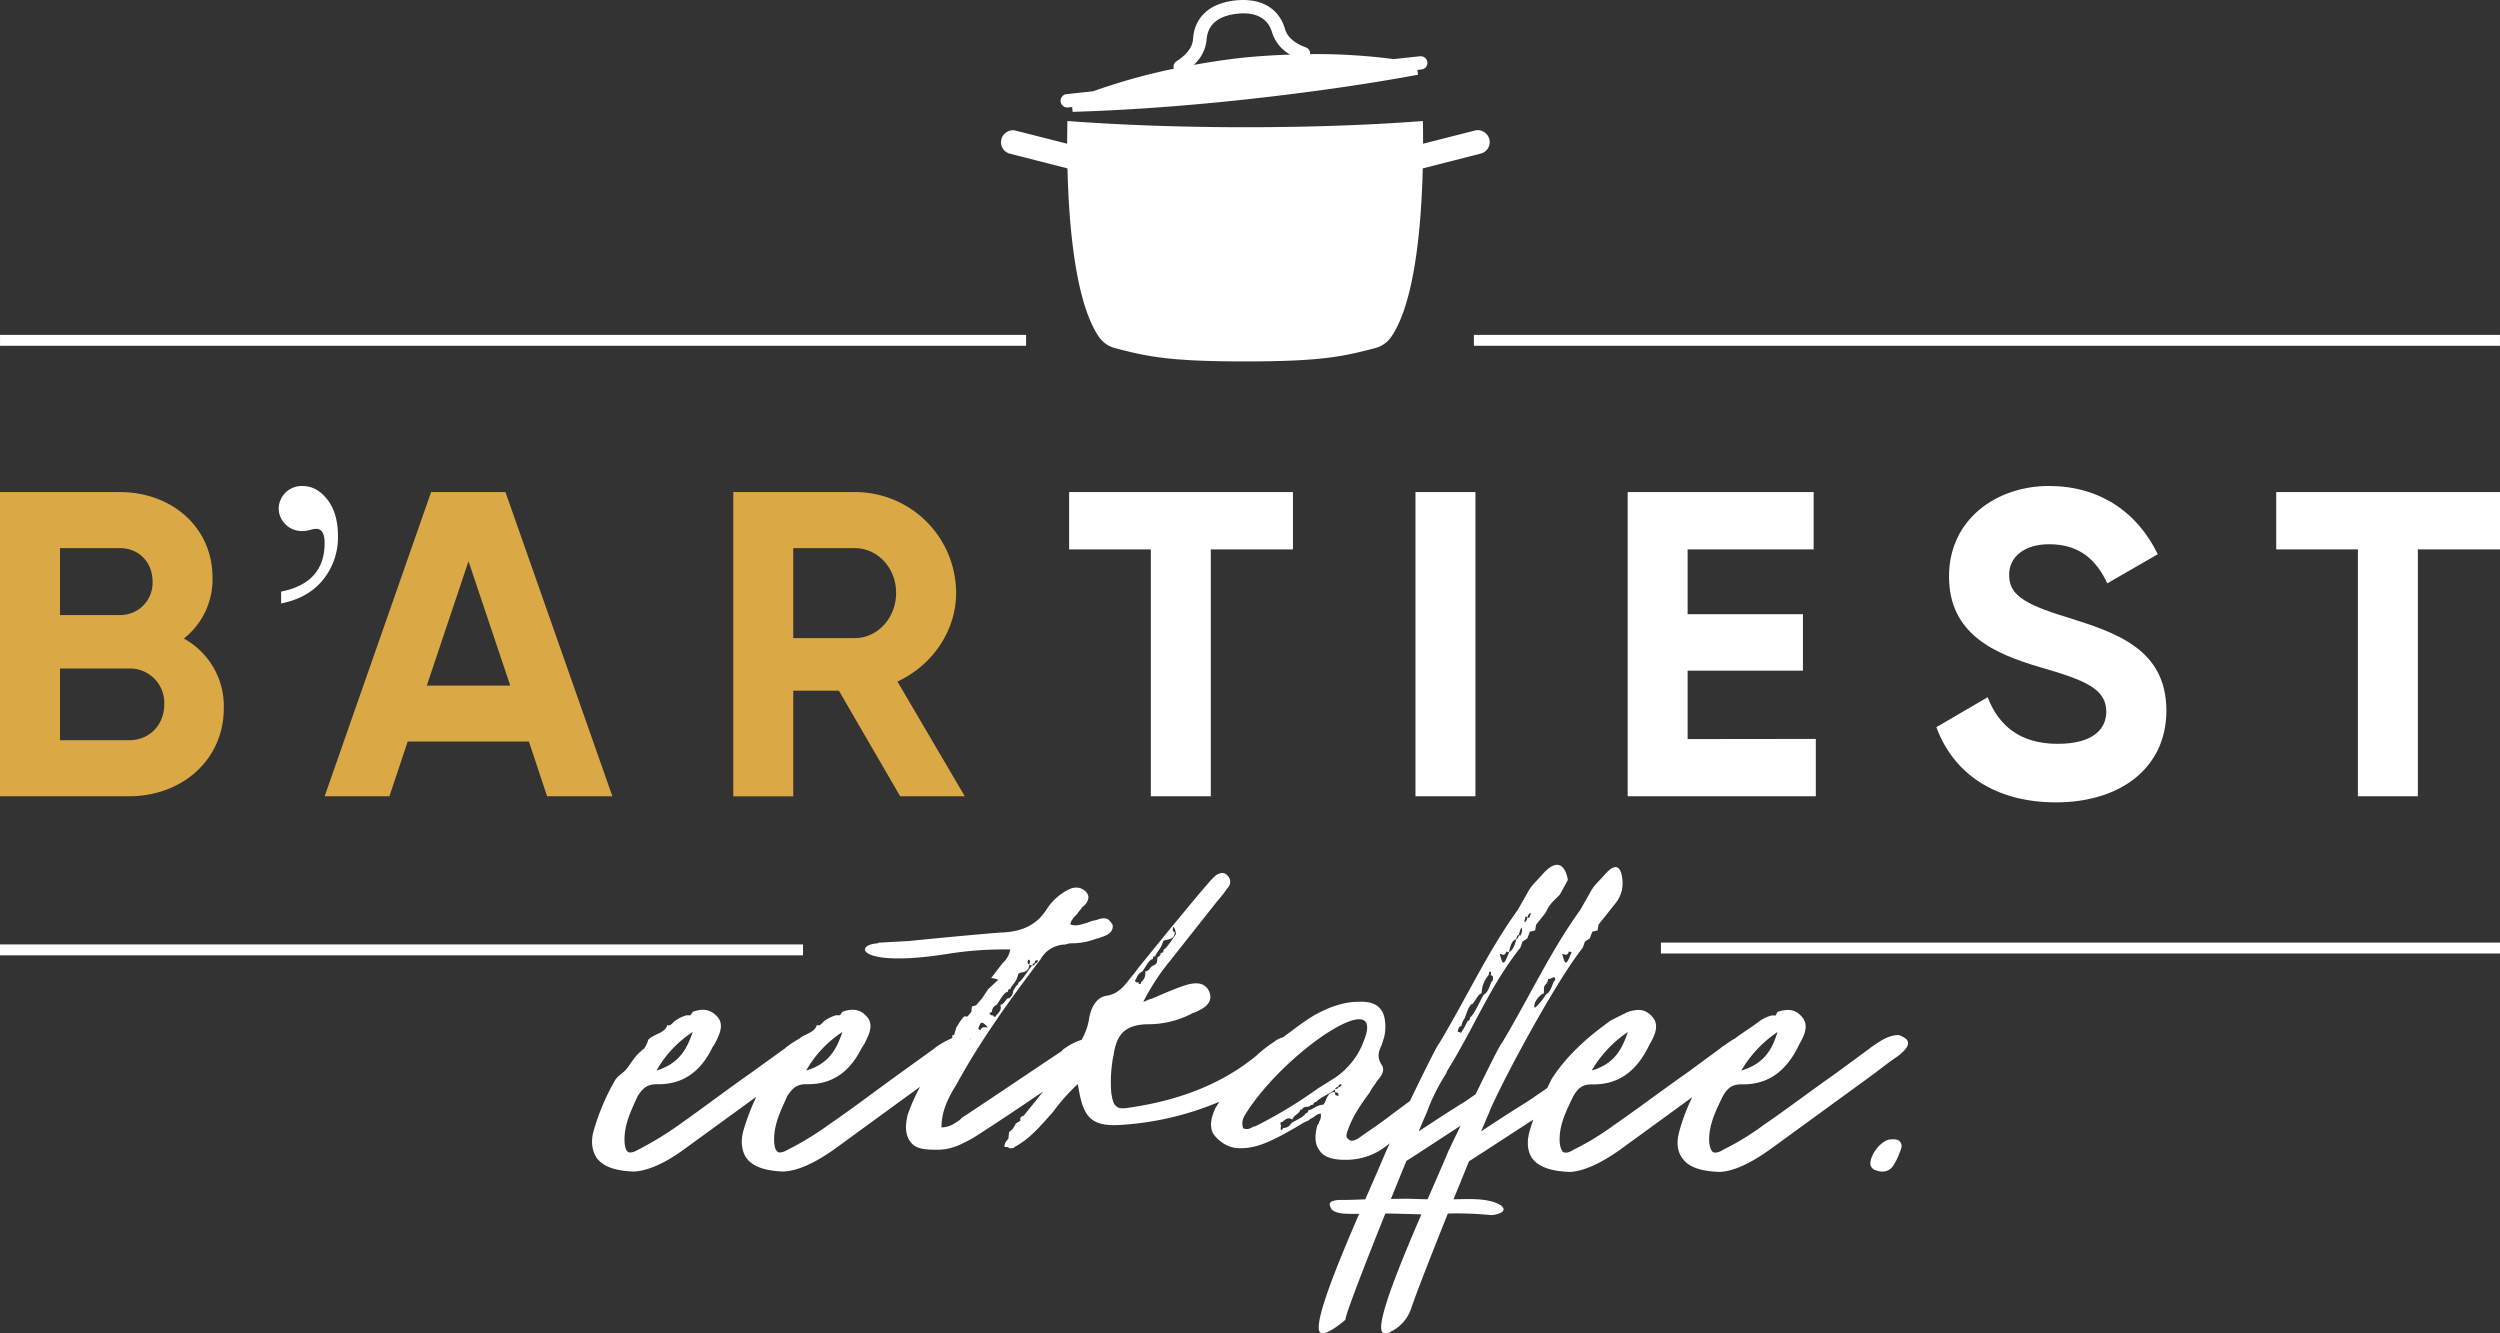
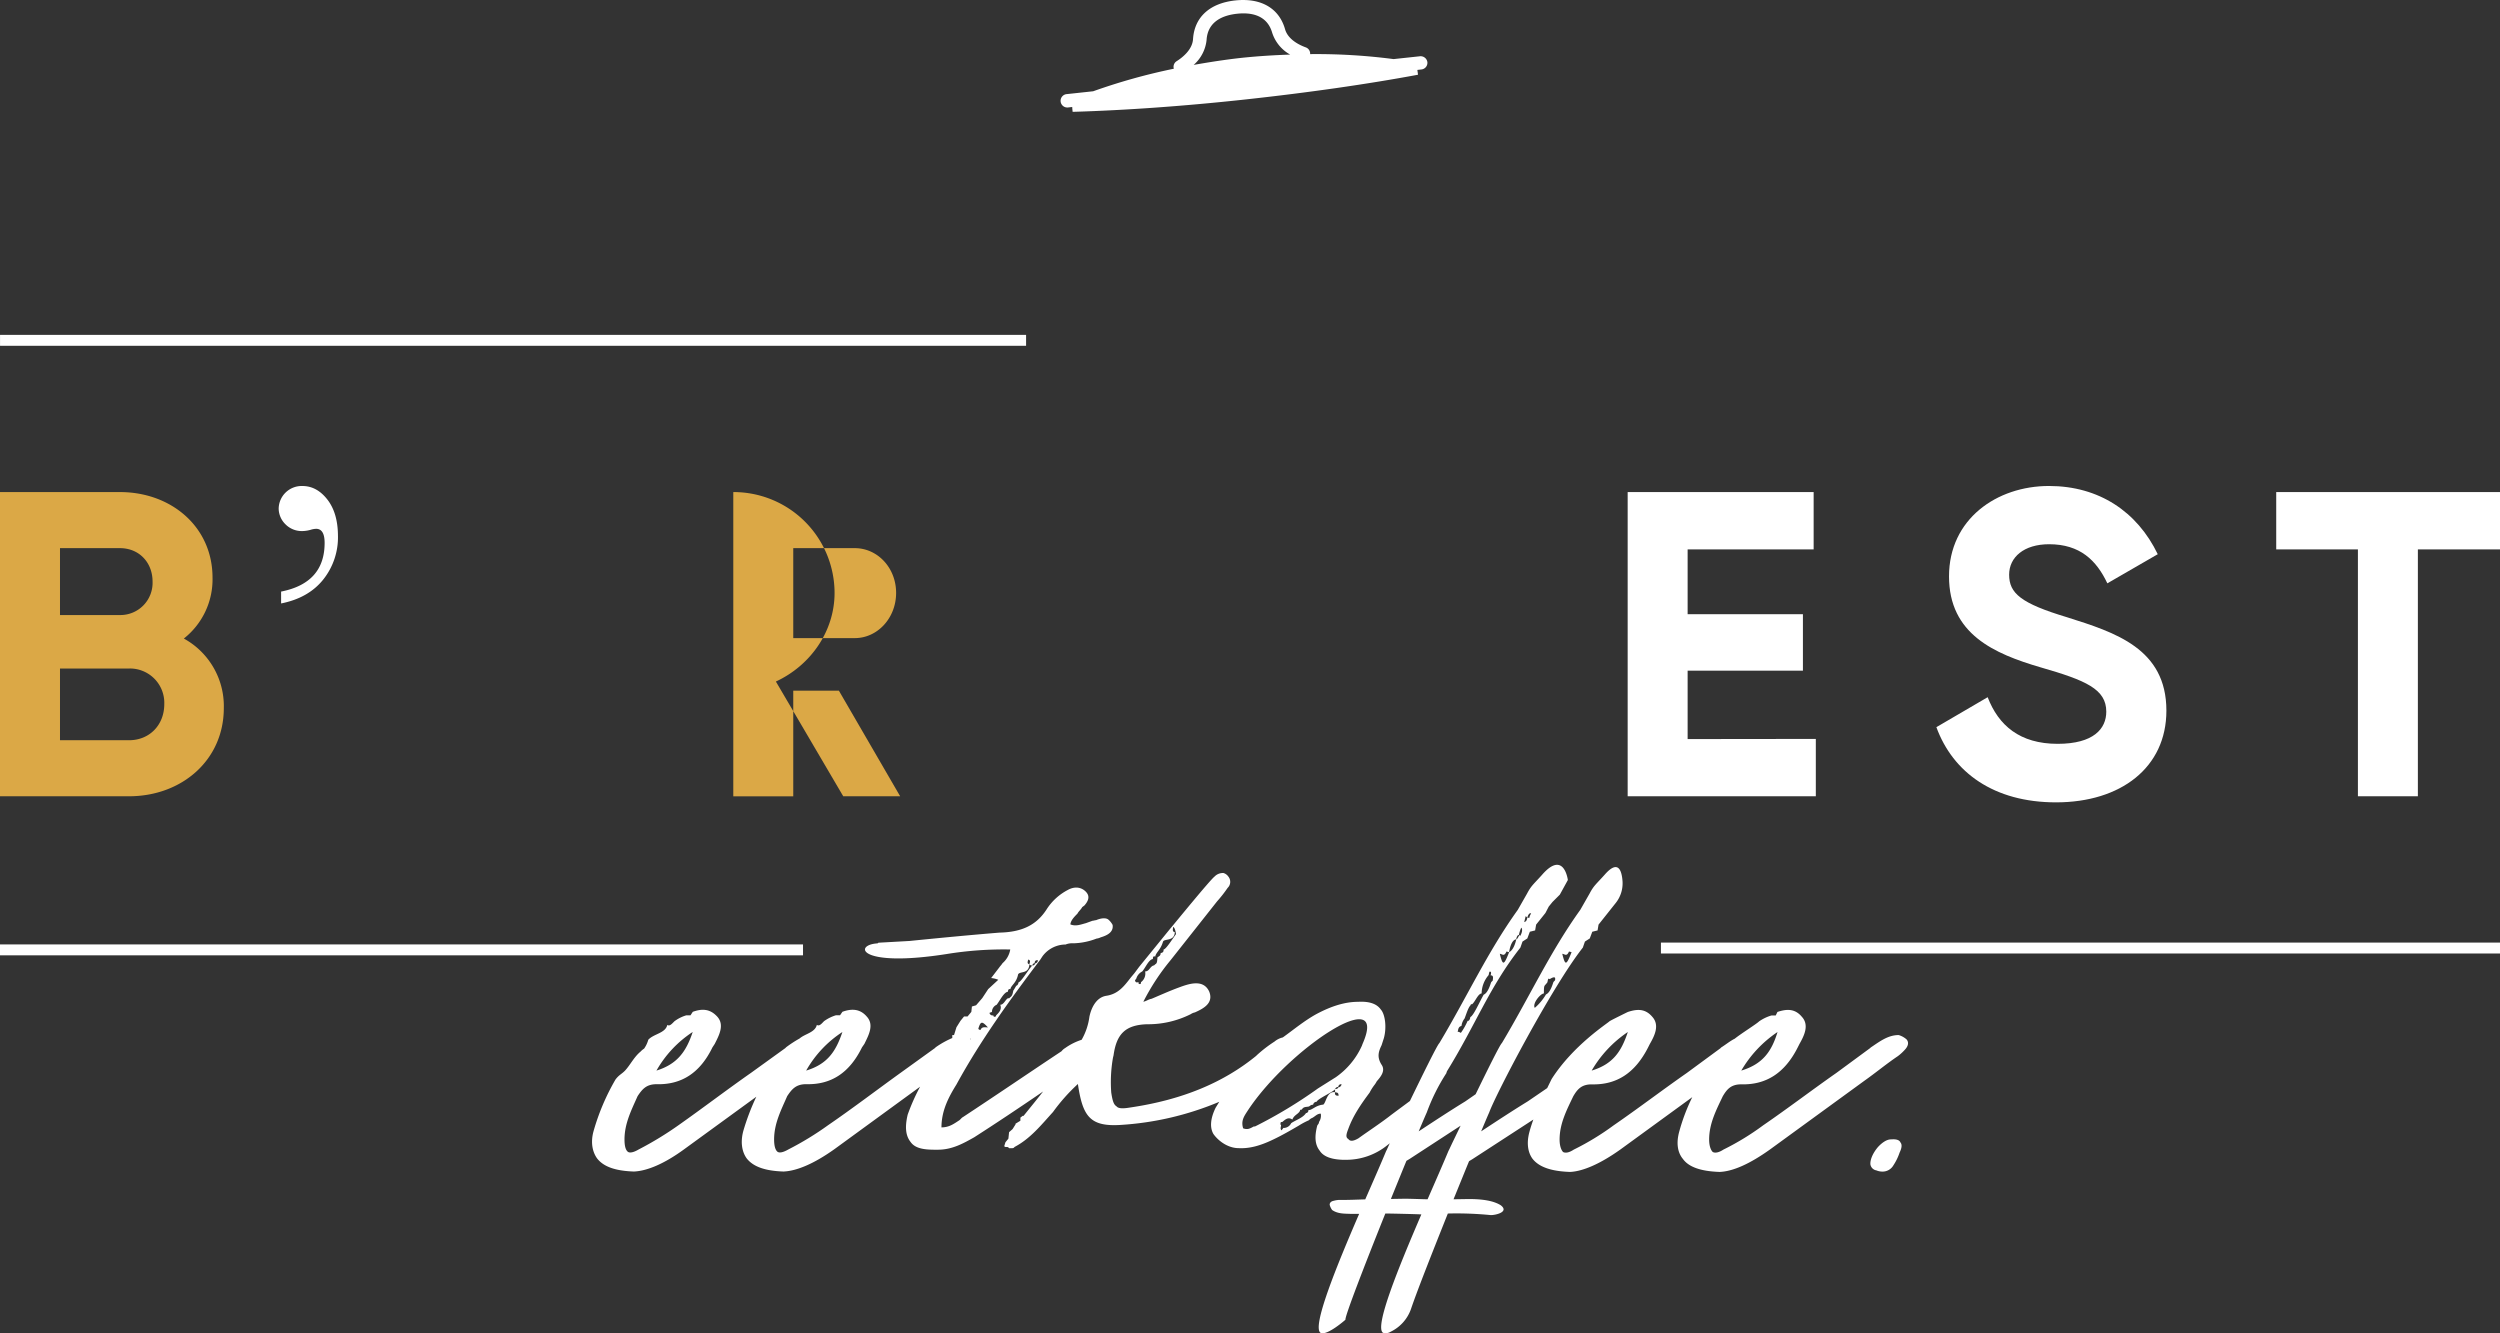
<svg xmlns="http://www.w3.org/2000/svg" viewBox="0 0 804.25 428.82">
  <rect x="0" y="0" width="804.25" height="428.82" fill="#333333" stroke="none" />
  <defs>
    <style>.cls-1{fill:#fff;}.cls-2{fill:#dba846;}</style>
  </defs>
  <title>logo</title>
  <g id="Laag_2" data-name="Laag 2">
    <g id="Laag_1-2" data-name="Laag 1">
      <path class="cls-1" d="M90.43,194.13v-3.82q14-2.75,14-15.65,0-4.54-2.74-4.54a6.62,6.62,0,0,0-1.44.22,10.37,10.37,0,0,1-2.88.5,7.36,7.36,0,0,1-5.59-2.23,7.15,7.15,0,0,1-2.13-5.05,7.4,7.4,0,0,1,7.64-7.21q4.62,0,8,4.32t3.43,11.61a21.78,21.78,0,0,1-4.8,14.24Q99.17,192.4,90.43,194.13Z" />
-       <rect class="cls-1" x="474.15" y="107.73" width="330.09" height="3.51" />
      <line class="cls-1" x1="330.1" y1="109.48" x2="330.09" y2="109.48" />
      <rect class="cls-1" x="0.01" y="107.73" width="330.08" height="3.51" />
      <rect class="cls-1" y="303.82" width="258.33" height="3.51" />
      <rect class="cls-1" x="534.32" y="303.23" width="269.93" height="3.51" />
-       <path class="cls-1" d="M479.12,44.77A3.85,3.85,0,0,0,474.46,42L457.8,46.23c0-2.95,0-5.42-.07-7.3-17.07,1.32-36.54,2-57.19,2s-40.13-.73-57.17-2c0,1.88-.07,4.35-.07,7.3L326.65,42a3.83,3.83,0,0,0-1.91,7.41l18.67,4.76c.41,17.87,2.47,43.5,10.33,54.5a9.09,9.09,0,0,0,5.12,3.36c10.59,2.8,18,4.24,41.68,4.24s31.12-1.44,41.68-4.24a9.1,9.1,0,0,0,5.11-3.34c7.9-11,9.95-36.64,10.37-54.52l18.64-4.76A3.81,3.81,0,0,0,479.12,44.77Z" />
      <path class="cls-1" d="M456.8,18.1l-8.48.91a192.67,192.67,0,0,0-26.85-1.6,2.13,2.13,0,0,0-1.4-2.17c-2.17-.79-5.74-2.56-6.67-5.85-1.92-6.76-7.75-10.13-16-9.25s-13.15,5.4-13.6,12.42c-.21,3.41-3.33,5.89-5.28,7.13a2.13,2.13,0,0,0-.9,2.42,192.46,192.46,0,0,0-25.94,7.25l-8.45.91a2.16,2.16,0,1,0,.46,4.29l1.25-.14c0,.48.07,1,.13,1.56,16.69-.49,35.68-1.81,55.75-4s38.9-4.88,55.35-7.94c-.06-.58-.15-1.08-.2-1.55l1.25-.14A2.15,2.15,0,0,0,459.19,20,2.19,2.19,0,0,0,456.8,18.1Zm-57.38.51C394.25,19.17,389,20,384,20.88a12.31,12.31,0,0,0,4.16-8.06c.4-6.13,5.54-7.94,9.8-8.4s9.62.24,11.31,6.14a12.38,12.38,0,0,0,5.78,7C409.85,17.74,404.62,18.06,399.42,18.61Z" />
      <path class="cls-1" d="M608.25,366.55c-1.24,0-2.72.95-4.1,2.44-1.62,1.9-2.58,4.09-2.44,5.61a2.33,2.33,0,0,0,1.91,1.91,5.22,5.22,0,0,0,1.91.39,4,4,0,0,0,3.57-2,17.67,17.67,0,0,0,2-4.1c.71-1.48.85-2.58.29-3.25C611,366.65,609.91,366.41,608.25,366.55Z" />
      <path class="cls-1" d="M613.28,334.32a6.67,6.67,0,0,0-2.47-1.34c-3.47,0-6.12,2.08-9,4l-.21.21-10.88,8c-7.64,5.34-15.66,11.45-23.5,16.82a83.66,83.66,0,0,1-12.79,7.81c-1.52,1-2.69,1.17-3.43.78-.6-.56-1.17-1.91-1.17-4,0-5.16,2.3-9.54,4.38-13.92,1.35-2.3,2.69-3.85,5.94-3.85,8,.21,14-3.61,18.16-11.84l.57-1.13c1.52-2.69,3.25-6.11.74-8.8-2.26-2.68-4.95-2.47-7.81-1.52l-.56,1.13h-1.35a13.73,13.73,0,0,0-4,1.91c-.75.78-5.91,4-7.81,5.55-1.56.78-2.9,1.91-4.42,2.86l-.18.21-10.88,8c-7.67,5.34-15.69,11.45-23.5,16.82a85.08,85.08,0,0,1-12.83,7.81c-1.52,1-2.65,1.17-3.42.78-.57-.56-1.14-1.91-1.14-4,0-5.16,2.3-9.54,4.39-13.92,1.34-2.3,2.68-3.85,5.93-3.85,8,.21,13.93-3.61,18.13-11.84l.57-1.13c1.55-2.69,3.25-6.11.77-8.8-2.29-2.68-4.94-2.47-7.84-1.52,0,0-5.51,2.69-5.9,3-.78.78-11.73,7.77-18.62,18.59l-1.42,2.9-6.25,4.27c-4.88,3-10,6.36-15,9.65,1.06-2.51,1.94-4.63,2.61-6.12,2.23-6.07,20.11-40.28,30.11-53l.67-1.94,1.56-1,.81-2.16,1.7-.42.31-1.87,5.49-6.91a10.15,10.15,0,0,0,2.23-7c-.24-3.5-1.39-7.16-5.77-2.12-2.76,3.07-3.47,3.46-4.81,6l-3,5.26c-9.79,13.64-16.33,28-25.23,42.87-.57.42-4.49,8.34-8.45,16.46l-3.32,2.3c-4.88,3-10,6.36-15,9.65,1.06-2.51,1.95-4.63,2.62-6.12a62.83,62.83,0,0,1,6.29-12.61,3.25,3.25,0,0,1,.21-.64c9.22-14.94,13.6-27,23.6-39.75l.68-1.94,1.55-1,.81-2.16,1.7-.42.32-1.87,3-3.75,1.06-2.05,1.2-1.48,2.37-2.37,2.58-4.7s-1.24-9.79-8.31-1.66c-2.76,3.07-3.46,3.46-4.8,6l-3,5.26c-9.79,13.64-16.32,28-25.23,42.87-.6.46-5.19,9.79-9.47,18.62-1.94,1.45-3.92,2.9-5.9,4.38-3.43,2.69-7.24,5.16-10.67,7.63-1.73,1-2.69,1-3.25.22-1-.57-.57-1.74,0-3.26,1.52-4.2,4-7.84,6.85-11.66a16,16,0,0,1,1.56-2.47,7.24,7.24,0,0,0,.74-1.17c1.34-1.52,2.86-3.42,1.56-5.33-1.56-2.47-1-4.21,0-6.29l.74-2.3c.95-3.46.39-7.67-1-9.19-1.34-1.9-3.81-2.65-7.24-2.47-4.21,0-8.62,1.34-13.57,4-3.82,2.12-7.28,5-10.71,7.46a6.45,6.45,0,0,0-2.68,1.34,42.56,42.56,0,0,0-5.73,4.42l-.17.18c-10.53,8.58-23.71,14.13-40.5,16.6-2.3.39-3.81.39-4.42-.38-.95-.57-1.3-1.91-1.69-4.39a45.32,45.32,0,0,1,.56-11.27l.18-.74c.95-6.89,3.82-9.75,10.71-10a30.62,30.62,0,0,0,14.13-3.25,3.67,3.67,0,0,1,1.34-.56c2.48-1.13,6.12-2.86,4.6-6.68-1.91-4.2-6.68-2.47-9.75-1.34s-6.12,2.51-8.8,3.64c-1,.17-1.7.77-2.65.95a71.89,71.89,0,0,1,8.76-13.36L391.51,290a42.88,42.88,0,0,0,3.43-4.38,2.68,2.68,0,0,0,.21-3.64,2.93,2.93,0,0,0-1.55-1.13,3.73,3.73,0,0,0-2.87,1.13c-1.52,1.17-13,15.3-14.31,16.82L366.49,311l-1.55,2.08-1.13,1.35c-2.09,2.68-4,5.37-8,5.93-3.25.57-4.77,4-5.34,6.68a20.16,20.16,0,0,1-2.51,7.46,19.34,19.34,0,0,0-5.33,2.68,4,4,0,0,0-1.13,1c-10.32,6.85-21,14.13-31.74,21.2-.38.18-.77.74-1.13,1-1.73,1.13-3.25,2.3-5.76,2.3,0-5.37,2.3-9.75,4.81-13.78,7.81-14.31,17.38-27.49,26.93-40.11l.74-1.13a9.27,9.27,0,0,1,7.45-3.81,5.65,5.65,0,0,1,2.51-.39,22,22,0,0,0,7.46-1.52,3.92,3.92,0,0,0,1.31-.39c1.9-.57,4.2-1.56,3.85-4a5.83,5.83,0,0,0-1.35-1.7c-.95-.77-2.68-.38-4,.18-.39,0-.78.18-1.13.18l-2.12.77c-1.52.39-3.26,1.14-5,.39.17-1.34,1.31-2.47,2.29-3.46.36-.74,1.14-1.31,1.52-2.08l.75-.57c1-1.17,1.9-2.69.6-4.2s-3.47-2.13-5.94-.78a17.91,17.91,0,0,0-6.89,6.32c-3.22,4.95-7.81,7.25-15.09,7.42-9.54.78-19.47,1.73-29,2.69l-10,.56a.52.52,0,0,1-.36.22c-7.71.5-6,7.86,22.33,3.42A114.68,114.68,0,0,1,325,305.45a7.43,7.43,0,0,1-2.5,4.42c-.18.35-.75.95-1,1.31l-2.65,3.46a7.83,7.83,0,0,1,2.3.56l-3.25,3-1.91,2.9L314,323.4l-1.34.39-.18,1.73L311.26,327h-1.13L309,328.38l-1.31,2.09-.78,2.51h-.56v.95a29.73,29.73,0,0,0-5.37,3l-.18.21-11.1,8c-7.42,5.34-15.44,11.45-23.28,16.82a97.87,97.87,0,0,1-12.79,7.81c-1.74,1-2.87,1.17-3.47.78-.74-.56-1.13-1.91-1.13-4,0-5.16,2.3-9.54,4.21-13.92,1.52-2.3,2.86-3.85,6.11-3.85,8,.21,13.92-3.61,17.95-11.84l.78-1.13c1.3-2.69,3.25-6.11.74-8.8-2.3-2.68-5.16-2.47-7.81-1.52l-.78,1.13h-1.34a13,13,0,0,0-3.82,1.91c-.74.78-1.52,1.73-2.29,1.17-.57,2.47-3.82,2.86-5.55,4.38a37.93,37.93,0,0,0-4.38,2.86l-.18.21-11.09,8c-7.64,5.34-15.66,11.45-23.29,16.82a107.84,107.84,0,0,1-12.83,7.81c-1.69,1-2.86,1.17-3.43.78-.77-.56-1.13-1.91-1.13-4,0-5.16,2.27-9.54,4.21-13.92,1.52-2.3,2.86-3.85,6.08-3.85,8.05.21,14-3.61,18-11.84l.74-1.13c1.35-2.69,3.26-6.11.78-8.8s-5.16-2.47-7.84-1.52l-.74,1.13h-1.35a12.16,12.16,0,0,0-3.81,1.91c-.78.78-1.56,1.73-2.3,1.17-.57,2.68-4.38,2.86-6.11,4.77a9.5,9.5,0,0,1-1.35,2.86,5.68,5.68,0,0,0-1.13.95c-2.12,1.74-3.25,4.21-5,6.12-1.13,1.16-1.91,1.34-3.07,2.86a72.15,72.15,0,0,0-7.07,16.64c-1,3.61-.35,6.68,1.16,8.77,2.09,2.68,5.91,4,11.84,4.2,4.21-.18,9.76-2.47,16.26-7.24l23.11-16.82a73.93,73.93,0,0,0-4.21,11.09c-.95,3.61-.39,6.68,1.13,8.77,2.12,2.68,5.94,4,11.84,4.2,4.21-.18,9.75-2.47,16.43-7.24L296,349.59a63.57,63.57,0,0,0-4,9c-1,4.21-.57,6.89.95,8.8,1.35,1.91,3.86,2.47,7.67,2.47h1.13c4.6,0,8.24-2.08,11.66-4,6.89-4.42,14.31-9.36,22.16-14.73-2.09,2.68-4,5-6.29,7.84H329l-.74.57v1l-1.56.95v.22l-.95,1.51-1.13,1-.22,2.08-.95,1.17-.35,1.13v.21l.35.18h.39a.79.79,0,0,1,.78.39h.74c.39,0,.78,0,1-.39,5.12-2.69,8.58-7.07,12.4-11.27a60,60,0,0,1,8-9c1.52,10.32,3.82,13.75,13.57,13.18a97,97,0,0,0,31.91-7.45l-1.17,1.9c-1.69,3.47-1.91,6.33-.74,8.41,1.31,1.91,4.38,4.6,8.2,4.6,3.43.17,6.89-.78,10.88-2.69,2.86-1.34,5.73-3,8.41-4.56a24.4,24.4,0,0,1,3.25-1.73,2.87,2.87,0,0,1,1.13-.77c1-.57,1.56-1.35,2.69-1.35a3.62,3.62,0,0,1-.57,2.69c0,.56-.38.78-.56,1.16-1,3.82-.6,6.29.74,8,1.17,1.9,3.64,2.86,7.46,3H433a21,21,0,0,0,13.39-4.77,8.68,8.68,0,0,0,.71-.56c-.6,1.27-1,2.19-1,2.19l-.15.25c-1.62,3.92-4.06,9.47-6.75,15.62-2.72.07-5.33.21-8,.17a7.53,7.53,0,0,0-2.12.28c-1.2.22-1.38,1-1.31,1.35a4.91,4.91,0,0,0,.78,1.62c1.77,1.24,3.92,1.17,6,1.24l.21,0,2.48,0c-7.35,17-15.27,36.43-12.41,38.27,2.05,1.06,8-4.21,8-4.21-.24-1,6.15-17.52,12.83-34.17,2.16,0,10.92.22,11.59.29-7.31,17-15.19,36.25-12.33,38.09a3,3,0,0,0,2.47-.36,12.8,12.8,0,0,0,6.61-7.56c2.05-6,6.86-18.16,11.77-30.46a112,112,0,0,1,13.74.5c1.17.1,6.22-.89,3.29-3.15-2.19-1.38-5.62-2.05-10.74-2l-4.46.07c1.74-4.24,3.43-8.45,5-12.26l1-.6,19.68-12.79c-.46,1.27-.88,2.54-1.24,3.88-1,3.61-.56,6.68,1,8.77,2.12,2.68,6.11,4,12.05,4.2,4-.18,9.54-2.47,16.22-7.24l23.1-16.82a61.31,61.31,0,0,0-4.2,11.09c-1,3.61-.57,6.68,1.17,8.77,1.9,2.68,5.9,4,11.83,4.2,4.21-.18,9.54-2.47,16.22-7.24l30.22-22c3.81-2.69,7.24-5.55,10.88-8a15.85,15.85,0,0,0,2.47-2.3C614.23,336,613.85,334.89,613.28,334.32ZM571.83,332c-1.91,6.29-4.77,10.32-11.66,12.41A38,38,0,0,1,571.83,332Zm-48.16,0c-2.09,6.29-4.77,10.32-11.63,12.41A37.88,37.88,0,0,1,523.67,332Zm-18.94-25.9.85.21c-1.7,4.35-2.05,4.42-3,.53C503.31,306.86,504,307.89,504.73,306.12Zm-8.06,13.47c0-3,.11-2.12,1.13-3.57.18-.85.21-1.45.74-1,0,0,2-1.38,1.74.07.1.36-.29.46-.57.92-.53,1.7-1.27,3.46-2.37,3.92a17.28,17.28,0,0,1-3.6,4.32C492.89,322.87,495.51,319.66,496.67,319.59Zm-5.86-24.85.53.46c.31-1.06.77-1.59,1.23-1.3a3.25,3.25,0,0,0-.6,1.52c0-.18-.21-.11-.63-.22-.15,1-.46,1.31-1,1.45Zm-6.19,11.38.85.21c.39-2.29,1.13-4,2.3-4.13.14-1,.6-1.52.85-1.38a10.35,10.35,0,0,1,.77-2.37c.5.46.25,1.7-.32,2.62,0,0-.17.07-.28-.32-.53,1.13-.67,1.34-1,1.45-.57,2.51-1.45,3.71-2.3,4.13-1.7,4.35-2.05,4.42-3,.53C483.21,306.86,483.88,307.89,484.62,306.12ZM469,331.71c.14-1,.42-1.49,1.16-1.66a4.78,4.78,0,0,1,1-2.41c.6-1.52,1.13-3.43,1.91-4.24.21-.63.31-.25.49-.32,1-.81,1.91-3.42,3.08-3.49a9.18,9.18,0,0,1,2.26-5.91c.17-.84.21-1.44.74-.95a1.4,1.4,0,0,1-.14,1c.42.11,1,0,.74,1.41.11.36-.28.46-.57.92-.53,1.7-1.27,3.46-2.36,3.92-1.24,2.09-3.22,6.75-4.31,7.21-.11,1-.64,1.35-.85,1.2a21.33,21.33,0,0,1-2.19,3.89c-.25-.14-.71-.42-1.06-.32ZM365.54,314.82a3.83,3.83,0,0,1,1.91-2.3c1.13-1.34,2.08-3.82,3.43-4,0-.78.21-1,.77-.78.18-1.34,1.7-2.09,2.48-4.77.38-1.13,3.64,0,3.81-3.08-.95-.17-.56-1.13-.56-1.69.56.17.77,1.34.95,2.29-1.13,1.52-3.25,4.95-4,4.95,0,.78-.17,1-.95,1.17,0,.74-.35.95-1,1.34-.17,1,0,1.91-.74,2.26-.39.39-.39.39-.56.39-1.17.39-1.35,1.91-2.69,1.91a3.45,3.45,0,0,1-1.34,3.46c0,.35,0,.74-.57.57-.21,0-.21-.22-.21-.57-.35,0-.95.35-1.13-.6C365.15,315.2,365.33,315.2,365.54,314.82Zm-46.43,10.7a2.51,2.51,0,0,1,1.52-2.29c1.16-1.52,2.29-4,3.64-4.21,0-.78.39-.95.77-.78.18-1.3,1.91-1.91,2.48-4.77.56-1.13,3.43,0,3.64-3.25-.78-.18-.6-.74-.39-1.52,1,.21.39,1.17.39,1.52a1.16,1.16,0,0,0,.95.39.77.77,0,0,1,.74-.74c0-.78.39-1,1-1a.87.87,0,0,1-.74,1c-.22.35-.39.74-1,.74-.95.78-3.64,5.37-4.42,5.37-.17.74-.38,1-.74,1.13-.39.57-.56,1-.95,1.52-.21.78-.21,1.73-1.17,2.3,0,.21-.17.21-.56.21-.78.35-1.35,2.09-2.48,2.09.57,1.51-.39,2.47-1.34,3.42,0,.21-.18.6-.78.39a.68.68,0,0,0-.17-.39,1,1,0,0,1-1.17-.74C318.33,325.7,318.93,325.7,319.11,325.52Zm-1.34,5c-.75,0-1.91-.35-2.3.78-.35,0-.57,0-.74-.39C315.47,328.56,315.86,328.38,317.77,330.47Zm-5.55,3.64v.21c-.18,0-.18-.21-.18-.21ZM271,332c-2.12,6.29-4.81,10.32-11.66,12.41A35.79,35.79,0,0,1,271,332Zm-48.16,0c-2.09,6.29-4.95,10.32-11.66,12.41A36.08,36.08,0,0,1,222.82,332ZM430.49,349.8c0,.17-.18.56-1,.56v1c.57.17,1.13,0,1.13,1.13-.56,0-1.34,0-1.13-1.13-2.68-.39-2.86,3.42-3.81,4-2.51.21-3.64,1.91-4.77,1.73a.87.87,0,0,1-.78,1c-.95,1.52-3.43,2.29-4.77,3.25a2.67,2.67,0,0,1-2.51,1.52l-.57.77c-.56-.56-.17-1-.17-1.73-.18,0-.18-.17-.18-.39,0-.56.18-.56.57-.56.95-.78,1.9-1.73,3.25-.78.56-1.52,1.91-1.7,2.47-2.86,0-.18,0-.35.57-.35.56-1,1.34-.78,2.29-1,.39-.18.57-.57,1.35-.57a1.14,1.14,0,0,1,1.13-.95c.39-1,5-3,5.93-4a1,1,0,0,1,1-.77c.17-.78.74-1,1.13-.78C431.44,349.2,431.23,349.8,430.49,349.8Zm-.78-3.25-5.72,3.6a149.39,149.39,0,0,1-20.25,12.23h-.39c-1.13.6-1.91,1.16-3.43.6-.78-2.51.39-4,1.52-5.76,13.18-20,45.66-41.24,36.89-21.38l-.21.57A24.61,24.61,0,0,1,429.71,346.55Zm37.46,21.2-.75,1.59a2,2,0,0,1-.21.42.84.84,0,0,1-.07.18l-.14.25c-1.63,3.92-4.06,9.47-6.75,15.62-.88,0-5.55-.18-7.35-.18l-4.45.07c1.73-4.24,3.43-8.45,5-12.26l1-.6,16.43-10.71Z" />
      <path class="cls-2" d="M72,227.78c0,16.78-13.57,28.38-30.48,28.38H0V158.3H38.59c16.5,0,29.78,11.19,29.78,27.54a24.22,24.22,0,0,1-9.23,19.58A24.79,24.79,0,0,1,72,227.78ZM19.3,176.34v21.52H38.59A10.36,10.36,0,0,0,49.08,187.1c0-6.15-4.33-10.76-10.49-10.76Zm33.55,50.18a11.05,11.05,0,0,0-11.32-11.46H19.3v23.07H41.53C48.1,238.13,52.85,233.23,52.85,226.52Z" />
-       <path class="cls-2" d="M170.15,238.55h-39l-5.87,17.61H104.44l34.25-97.86H162.6L197,256.16H176Zm-6-18-13.43-40-13.42,40Z" />
-       <path class="cls-2" d="M269.87,222.19H255.19v34H235.9V158.3H275a32.49,32.49,0,0,1,32.58,32.44c0,12.3-7.7,23.34-18.88,28.51l21.67,36.91H289.58Zm-14.68-16.91H275c7.27,0,13.28-6.44,13.28-14.54s-6-14.4-13.28-14.4H255.19Z" />
-       <path class="cls-1" d="M415.94,176.75H389.51v79.41H370.22V176.75H343.94V158.3h72Z" />
-       <path class="cls-1" d="M474.65,158.3v97.86H455.36V158.3Z" />
+       <path class="cls-2" d="M269.87,222.19H255.19v34H235.9V158.3a32.49,32.49,0,0,1,32.58,32.44c0,12.3-7.7,23.34-18.88,28.51l21.67,36.91H289.58Zm-14.68-16.91H275c7.27,0,13.28-6.44,13.28-14.54s-6-14.4-13.28-14.4H255.19Z" />
      <path class="cls-1" d="M584.15,237.71v18.45H523.62V158.3h59.83v18.45H542.91v20.83H580v18.18H542.91v22Z" />
      <path class="cls-1" d="M622.93,233.93l16.5-9.64c3.5,9.08,10.34,15,22.51,15,11.6,0,15.65-4.89,15.65-10.34,0-7.27-6.57-10.07-21.11-14.26C641.53,210.31,627,204,627,185.42c0-18.45,15.38-29.08,32.15-29.08,16.08,0,28.38,8.25,35,21.95l-16.22,9.37c-3.49-7.41-8.8-12.58-18.73-12.58-8.11,0-12.86,4.19-12.86,9.79,0,6,3.77,9.22,18.59,13.69,15.52,4.9,32,10.07,32,30.06,0,18.31-14.67,29.5-35.5,29.5C641.39,258.12,628.25,248.47,622.93,233.93Z" />
      <path class="cls-1" d="M804.25,176.75H777.83v79.41H758.54V176.75H732.26V158.3h72Z" />
    </g>
  </g>
</svg>